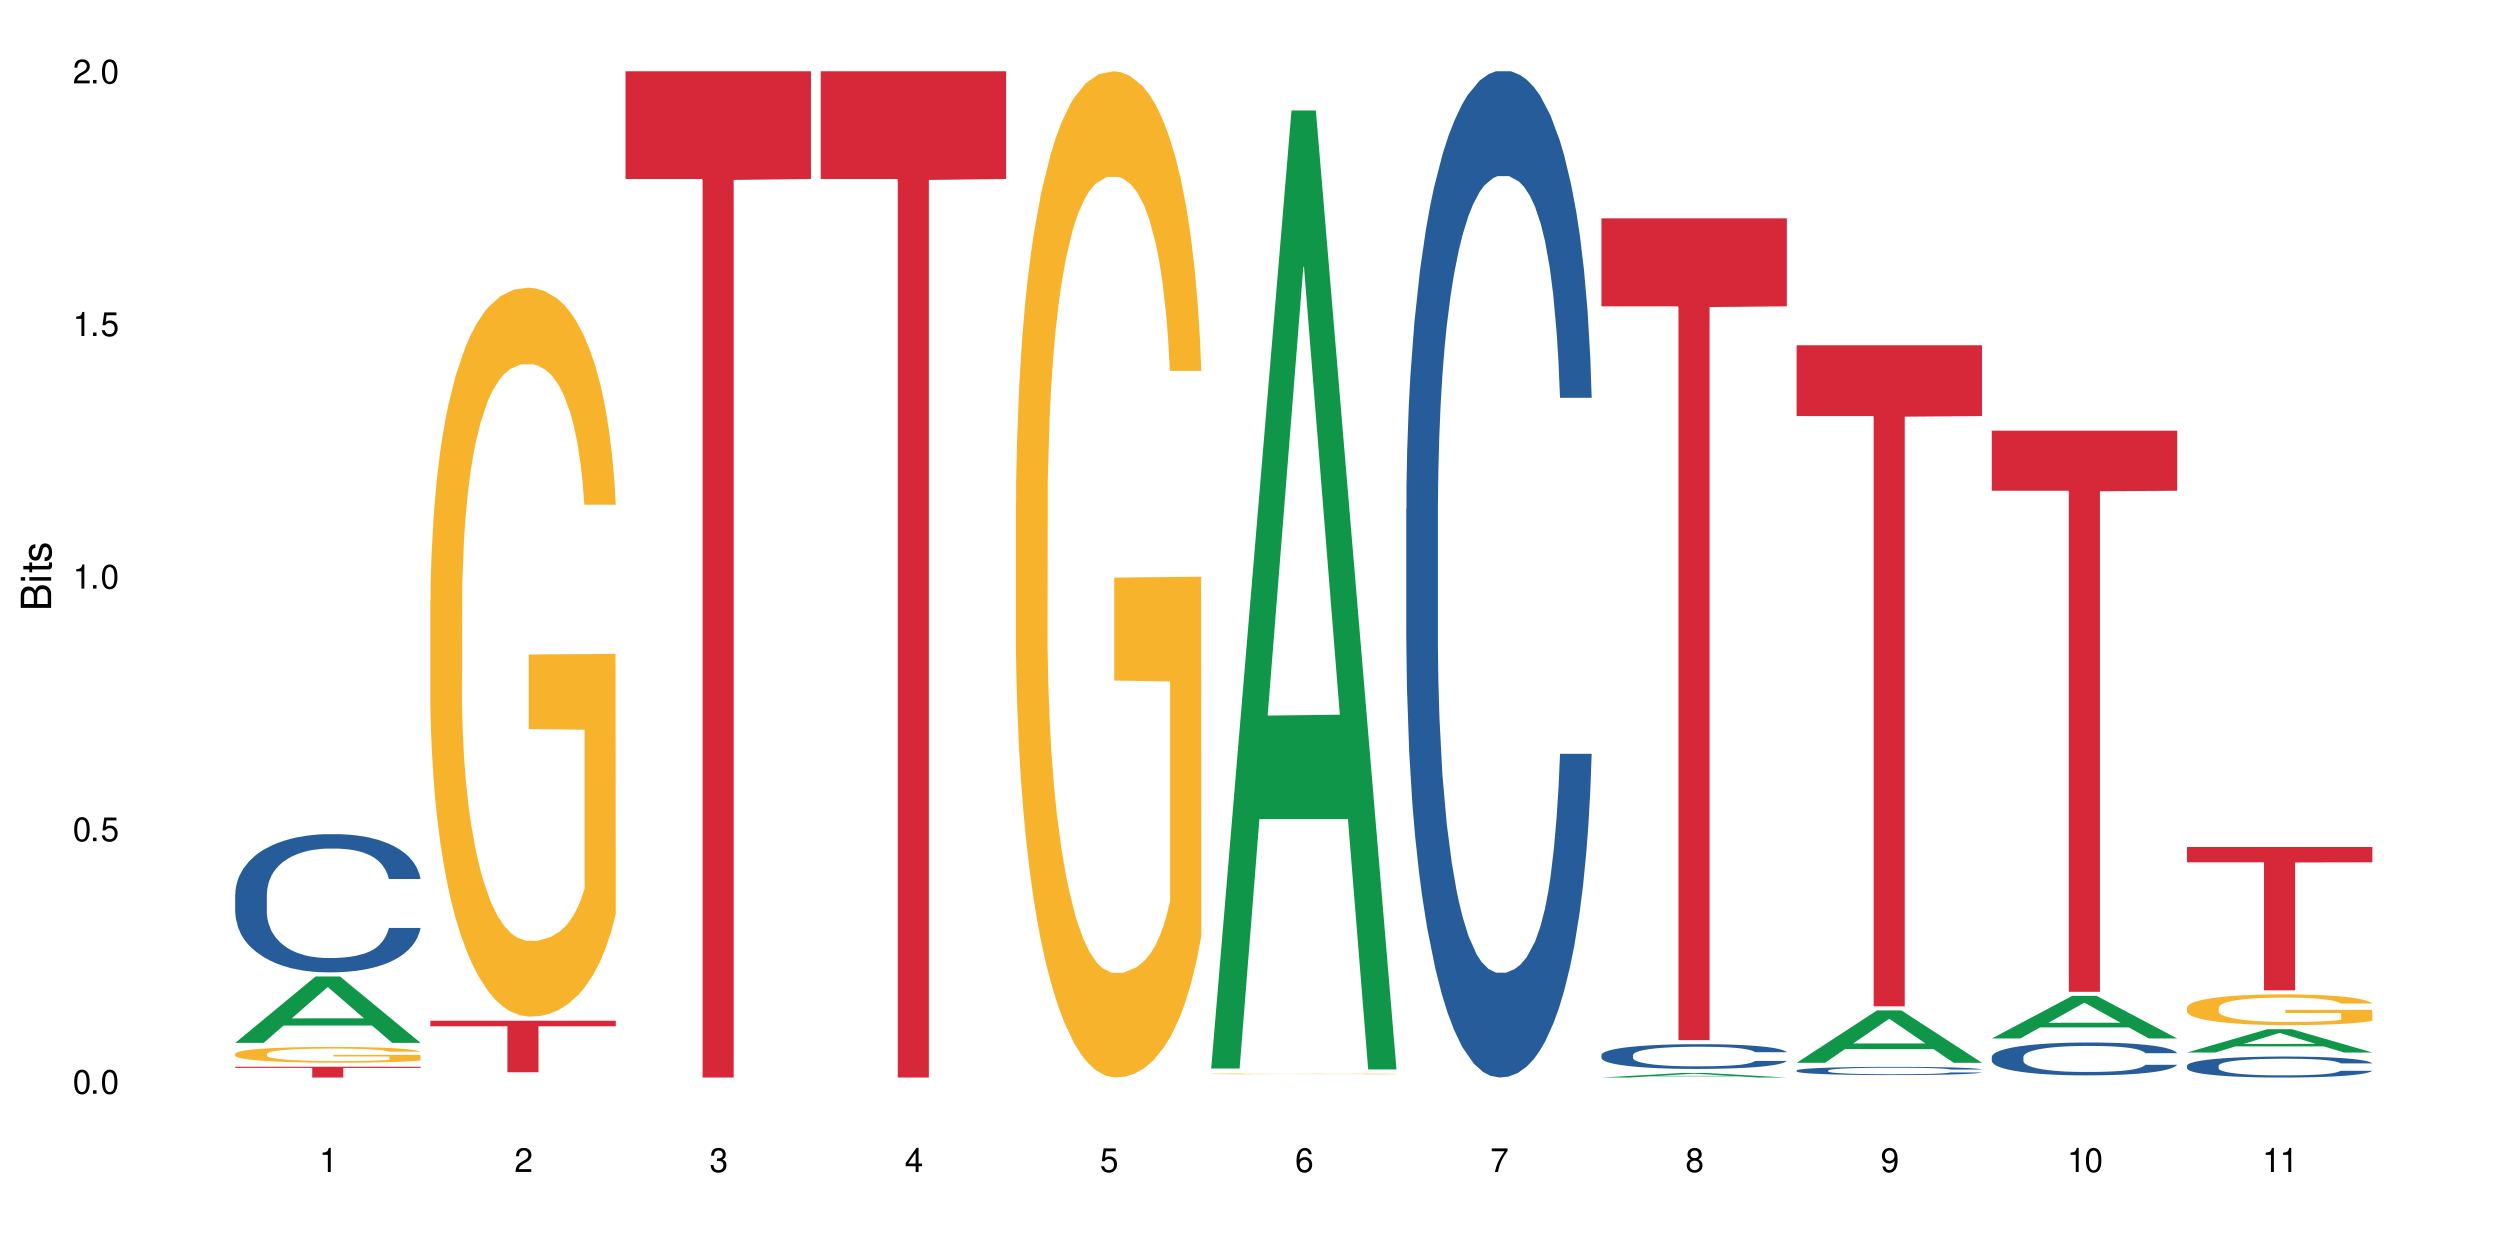
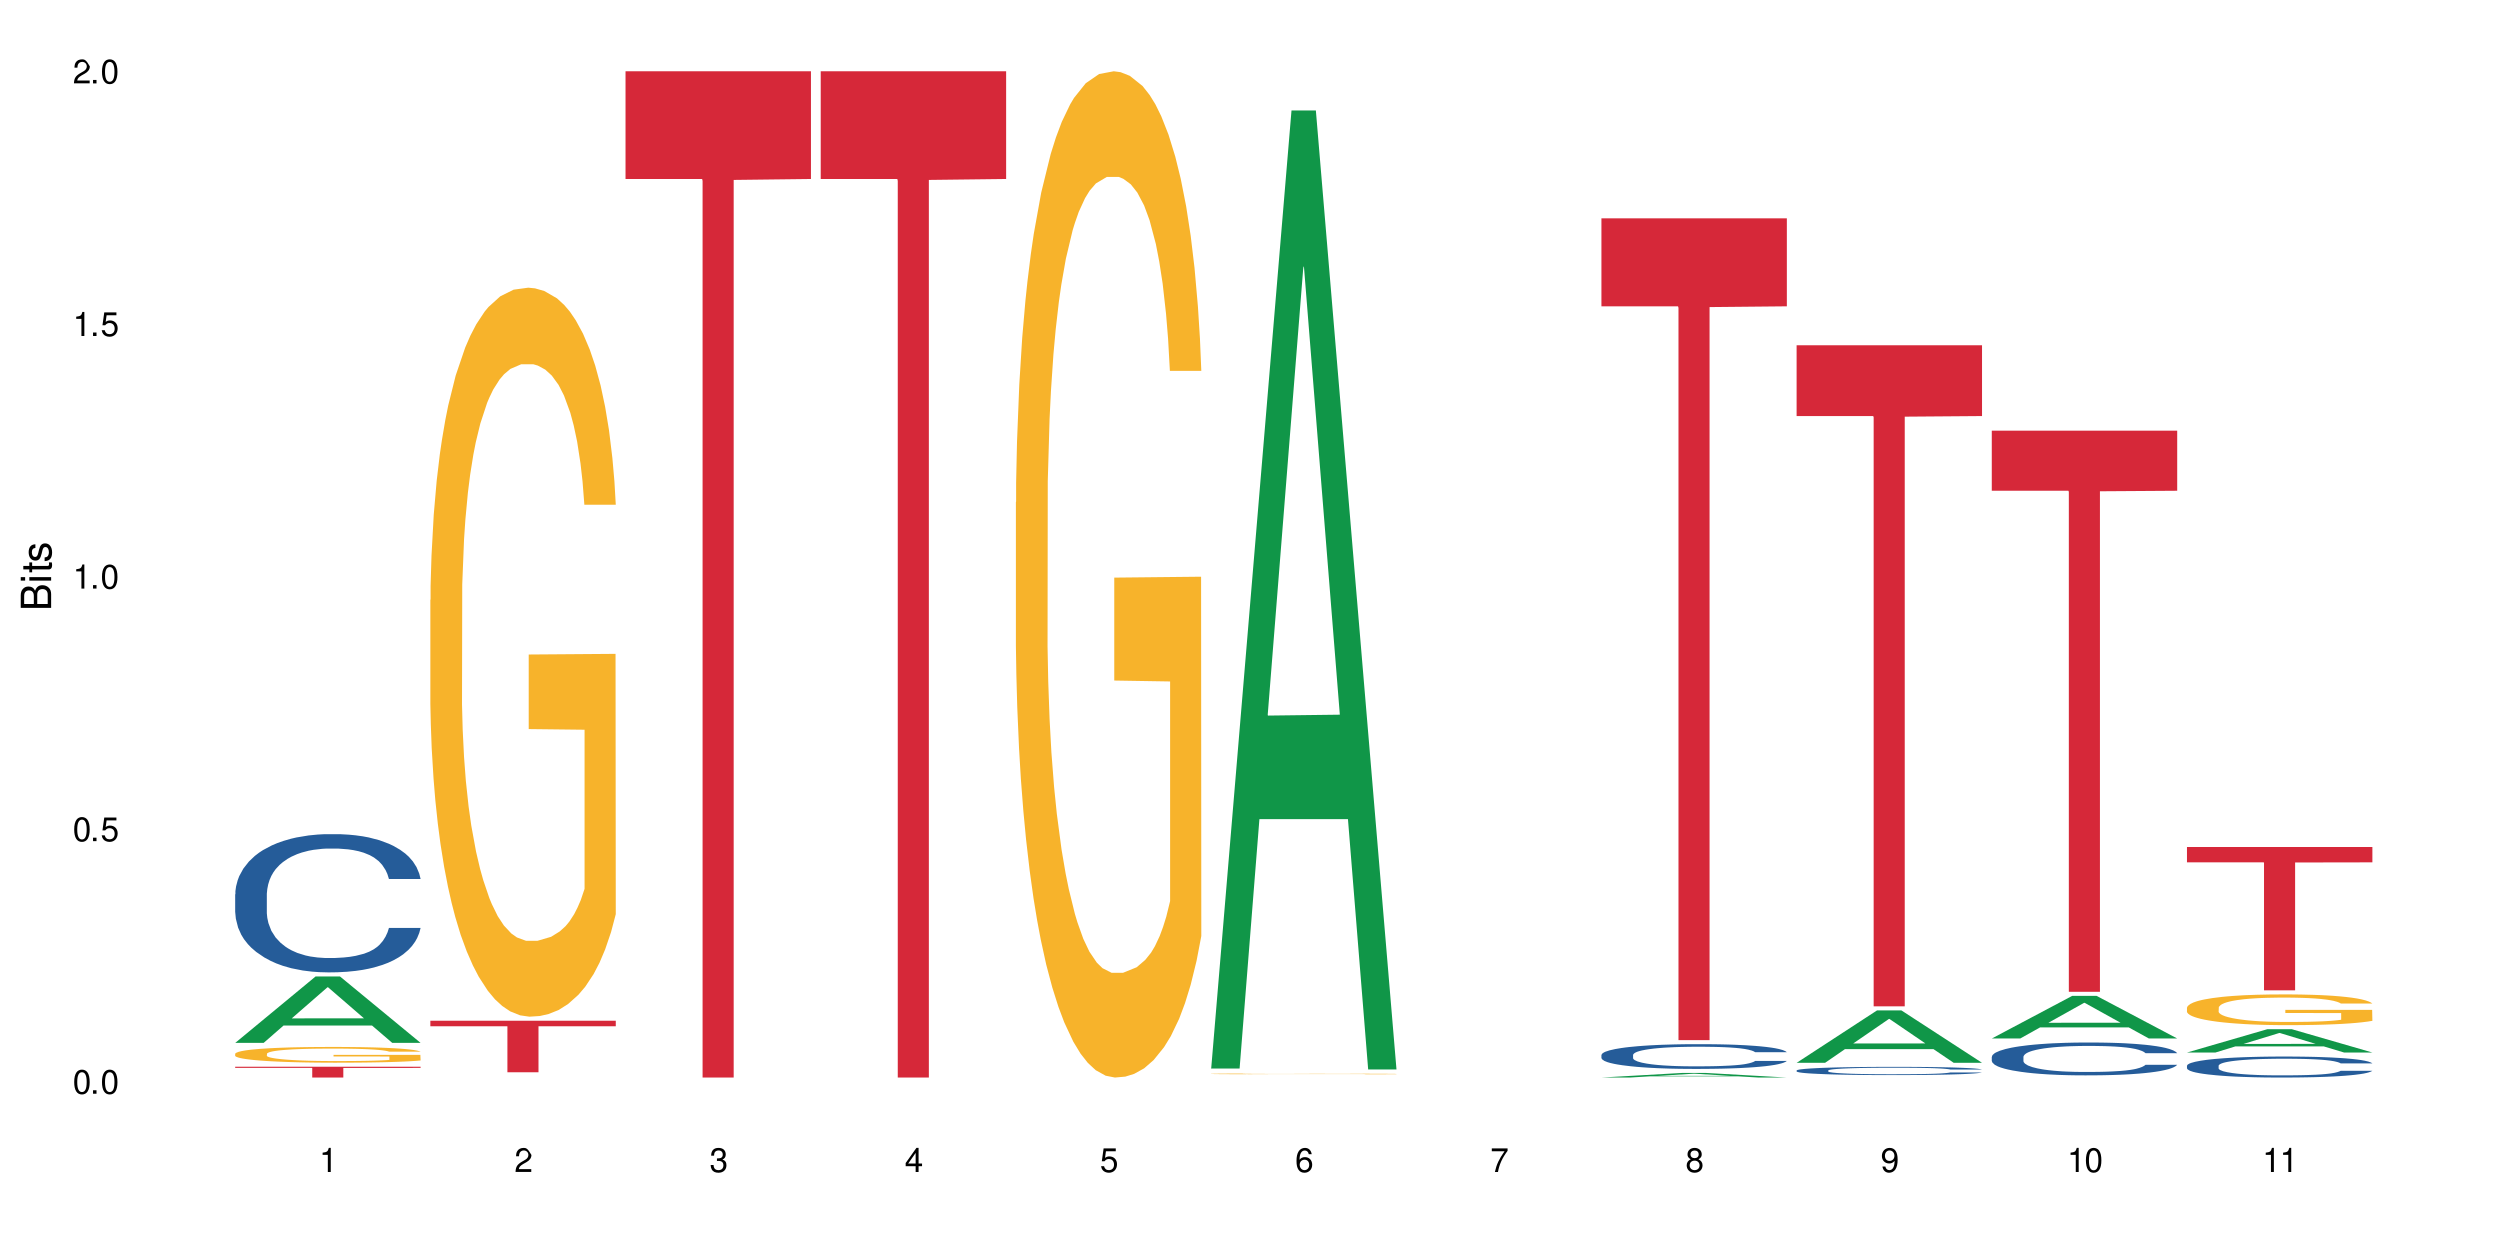
<svg xmlns="http://www.w3.org/2000/svg" xmlns:xlink="http://www.w3.org/1999/xlink" width="720" height="360" viewBox="0 0 720 360">
  <defs>
    <g>
      <g id="glyph-0-0">
</g>
      <g id="glyph-0-1">
        <path d="M 2.641 -6.938 C 2 -6.938 1.422 -6.656 1.078 -6.172 C 0.641 -5.562 0.406 -4.641 0.406 -3.359 C 0.406 -1.016 1.188 0.219 2.641 0.219 C 4.078 0.219 4.859 -1.016 4.859 -3.297 C 4.859 -4.641 4.656 -5.547 4.203 -6.172 C 3.844 -6.656 3.281 -6.938 2.641 -6.938 Z M 2.641 -6.188 C 3.547 -6.188 4 -5.25 4 -3.375 C 4 -1.406 3.562 -0.484 2.625 -0.484 C 1.734 -0.484 1.281 -1.438 1.281 -3.344 C 1.281 -5.25 1.734 -6.188 2.641 -6.188 Z M 2.641 -6.188 " />
      </g>
      <g id="glyph-0-2">
        <path d="M 1.828 -1 L 0.828 -1 L 0.828 0 L 1.828 0 Z M 1.828 -1 " />
      </g>
      <g id="glyph-0-3">
        <path d="M 4.562 -6.797 L 1.062 -6.797 L 0.547 -3.094 L 1.328 -3.094 C 1.719 -3.562 2.047 -3.734 2.578 -3.734 C 3.484 -3.734 4.062 -3.109 4.062 -2.094 C 4.062 -1.125 3.484 -0.531 2.578 -0.531 C 1.828 -0.531 1.375 -0.906 1.188 -1.672 L 0.328 -1.672 C 0.453 -1.109 0.547 -0.844 0.75 -0.594 C 1.125 -0.078 1.828 0.219 2.594 0.219 C 3.969 0.219 4.922 -0.781 4.922 -2.219 C 4.922 -3.562 4.031 -4.484 2.719 -4.484 C 2.25 -4.484 1.859 -4.359 1.469 -4.062 L 1.734 -5.969 L 4.562 -5.969 Z M 4.562 -6.797 " />
      </g>
      <g id="glyph-0-4">
        <path d="M 2.484 -4.938 L 2.484 0 L 3.328 0 L 3.328 -6.938 L 2.766 -6.938 C 2.469 -5.875 2.281 -5.734 0.984 -5.562 L 0.984 -4.938 Z M 2.484 -4.938 " />
      </g>
      <g id="glyph-0-5">
-         <path d="M 4.859 -0.828 L 1.281 -0.828 C 1.359 -1.406 1.672 -1.781 2.5 -2.281 L 3.469 -2.828 C 4.406 -3.344 4.906 -4.062 4.906 -4.906 C 4.906 -5.484 4.672 -6.031 4.266 -6.406 C 3.859 -6.766 3.375 -6.938 2.719 -6.938 C 1.859 -6.938 1.219 -6.625 0.844 -6.031 C 0.609 -5.672 0.5 -5.234 0.484 -4.531 L 1.328 -4.531 C 1.359 -5.016 1.406 -5.281 1.531 -5.516 C 1.75 -5.938 2.188 -6.203 2.703 -6.203 C 3.469 -6.203 4.031 -5.641 4.031 -4.891 C 4.031 -4.344 3.719 -3.859 3.125 -3.516 L 2.234 -3 C 0.812 -2.172 0.406 -1.531 0.328 -0.016 L 4.859 -0.016 Z M 4.859 -0.828 " />
+         <path d="M 4.859 -0.828 L 1.281 -0.828 C 1.359 -1.406 1.672 -1.781 2.5 -2.281 L 3.469 -2.828 C 4.406 -3.344 4.906 -4.062 4.906 -4.906 C 3.859 -6.766 3.375 -6.938 2.719 -6.938 C 1.859 -6.938 1.219 -6.625 0.844 -6.031 C 0.609 -5.672 0.5 -5.234 0.484 -4.531 L 1.328 -4.531 C 1.359 -5.016 1.406 -5.281 1.531 -5.516 C 1.75 -5.938 2.188 -6.203 2.703 -6.203 C 3.469 -6.203 4.031 -5.641 4.031 -4.891 C 4.031 -4.344 3.719 -3.859 3.125 -3.516 L 2.234 -3 C 0.812 -2.172 0.406 -1.531 0.328 -0.016 L 4.859 -0.016 Z M 4.859 -0.828 " />
      </g>
      <g id="glyph-0-6">
        <path d="M 2.125 -3.188 L 2.578 -3.188 C 3.5 -3.188 3.984 -2.766 3.984 -1.922 C 3.984 -1.062 3.469 -0.531 2.594 -0.531 C 1.656 -0.531 1.203 -1 1.156 -2.016 L 0.312 -2.016 C 0.344 -1.453 0.438 -1.094 0.609 -0.781 C 0.953 -0.109 1.625 0.219 2.547 0.219 C 3.953 0.219 4.859 -0.625 4.859 -1.938 C 4.859 -2.828 4.516 -3.297 3.703 -3.594 C 4.344 -3.844 4.656 -4.328 4.656 -5.031 C 4.656 -6.219 3.875 -6.938 2.578 -6.938 C 1.203 -6.938 0.484 -6.172 0.453 -4.703 L 1.297 -4.703 C 1.312 -5.125 1.344 -5.359 1.453 -5.578 C 1.641 -5.969 2.062 -6.203 2.594 -6.203 C 3.344 -6.203 3.797 -5.75 3.797 -5 C 3.797 -4.516 3.609 -4.219 3.25 -4.047 C 3.016 -3.953 2.703 -3.922 2.125 -3.906 Z M 2.125 -3.188 " />
      </g>
      <g id="glyph-0-7">
        <path d="M 3.141 -1.672 L 3.141 0 L 3.984 0 L 3.984 -1.672 L 4.984 -1.672 L 4.984 -2.438 L 3.984 -2.438 L 3.984 -6.938 L 3.359 -6.938 L 0.266 -2.578 L 0.266 -1.672 Z M 3.141 -2.438 L 1 -2.438 L 3.141 -5.5 Z M 3.141 -2.438 " />
      </g>
      <g id="glyph-0-8">
        <path d="M 4.781 -5.125 C 4.609 -6.266 3.891 -6.938 2.844 -6.938 C 2.094 -6.938 1.422 -6.578 1.031 -5.953 C 0.594 -5.266 0.406 -4.422 0.406 -3.172 C 0.406 -2 0.578 -1.25 0.984 -0.641 C 1.359 -0.078 1.953 0.219 2.703 0.219 C 3.984 0.219 4.922 -0.75 4.922 -2.094 C 4.922 -3.375 4.062 -4.281 2.844 -4.281 C 2.172 -4.281 1.641 -4.031 1.281 -3.516 C 1.281 -5.234 1.828 -6.188 2.797 -6.188 C 3.391 -6.188 3.797 -5.797 3.938 -5.125 Z M 2.734 -3.531 C 3.547 -3.531 4.062 -2.953 4.062 -2.031 C 4.062 -1.156 3.484 -0.531 2.703 -0.531 C 1.922 -0.531 1.328 -1.188 1.328 -2.078 C 1.328 -2.938 1.906 -3.531 2.734 -3.531 Z M 2.734 -3.531 " />
      </g>
      <g id="glyph-0-9">
        <path d="M 4.984 -6.797 L 0.438 -6.797 L 0.438 -5.969 L 4.109 -5.969 C 2.5 -3.656 1.828 -2.234 1.328 0 L 2.219 0 C 2.594 -2.172 3.453 -4.047 4.984 -6.094 Z M 4.984 -6.797 " />
      </g>
      <g id="glyph-0-10">
        <path d="M 3.75 -3.656 C 4.469 -4.094 4.688 -4.438 4.688 -5.078 C 4.688 -6.172 3.844 -6.938 2.641 -6.938 C 1.438 -6.938 0.594 -6.172 0.594 -5.094 C 0.594 -4.438 0.812 -4.094 1.516 -3.656 C 0.734 -3.266 0.359 -2.703 0.359 -1.922 C 0.359 -0.656 1.281 0.219 2.641 0.219 C 3.984 0.219 4.922 -0.656 4.922 -1.922 C 4.922 -2.703 4.531 -3.266 3.75 -3.656 Z M 2.641 -6.188 C 3.359 -6.188 3.812 -5.75 3.812 -5.062 C 3.812 -4.406 3.344 -3.984 2.641 -3.984 C 1.922 -3.984 1.453 -4.406 1.453 -5.078 C 1.453 -5.75 1.922 -6.188 2.641 -6.188 Z M 2.641 -3.266 C 3.484 -3.266 4.062 -2.719 4.062 -1.906 C 4.062 -1.078 3.484 -0.531 2.625 -0.531 C 1.797 -0.531 1.219 -1.094 1.219 -1.906 C 1.219 -2.719 1.781 -3.266 2.641 -3.266 Z M 2.641 -3.266 " />
      </g>
      <g id="glyph-0-11">
        <path d="M 0.516 -1.578 C 0.672 -0.453 1.406 0.219 2.438 0.219 C 3.188 0.219 3.859 -0.141 4.266 -0.766 C 4.688 -1.453 4.891 -2.297 4.891 -3.547 C 4.891 -4.719 4.703 -5.453 4.312 -6.078 C 3.938 -6.641 3.344 -6.938 2.594 -6.938 C 1.297 -6.938 0.359 -5.969 0.359 -4.625 C 0.359 -3.344 1.234 -2.453 2.453 -2.453 C 3.094 -2.453 3.578 -2.672 4.016 -3.203 C 4 -1.484 3.469 -0.531 2.5 -0.531 C 1.906 -0.531 1.484 -0.906 1.359 -1.578 Z M 2.578 -6.203 C 3.375 -6.203 3.969 -5.531 3.969 -4.641 C 3.969 -3.797 3.391 -3.188 2.547 -3.188 C 1.734 -3.188 1.234 -3.766 1.234 -4.688 C 1.234 -5.562 1.797 -6.203 2.578 -6.203 Z M 2.578 -6.203 " />
      </g>
      <g id="glyph-1-0">
</g>
      <g id="glyph-1-1">
        <path d="M 0 -0.953 L 0 -4.891 C 0 -5.719 -0.234 -6.344 -0.734 -6.797 C -1.188 -7.234 -1.812 -7.469 -2.5 -7.469 C -3.547 -7.469 -4.188 -7 -4.625 -5.875 C -4.984 -6.688 -5.625 -7.094 -6.531 -7.094 C -7.172 -7.094 -7.734 -6.859 -8.141 -6.391 C -8.562 -5.922 -8.75 -5.344 -8.75 -4.5 L -8.75 -0.953 Z M -4.984 -2.062 L -7.766 -2.062 L -7.766 -4.219 C -7.766 -4.844 -7.688 -5.203 -7.453 -5.5 C -7.219 -5.812 -6.859 -5.969 -6.375 -5.969 C -5.891 -5.969 -5.531 -5.812 -5.297 -5.5 C -5.062 -5.203 -4.984 -4.844 -4.984 -4.219 Z M -0.984 -2.062 L -4 -2.062 L -4 -4.781 C -4 -5.766 -3.438 -6.359 -2.484 -6.359 C -1.547 -6.359 -0.984 -5.766 -0.984 -4.781 Z M -0.984 -2.062 " />
      </g>
      <g id="glyph-1-2">
        <path d="M -6.281 -1.797 L -6.281 -0.797 L 0 -0.797 L 0 -1.797 Z M -8.75 -1.797 L -8.75 -0.797 L -7.484 -0.797 L -7.484 -1.797 Z M -8.75 -1.797 " />
      </g>
      <g id="glyph-1-3">
        <path d="M -6.281 -3.047 L -6.281 -2.016 L -8.016 -2.016 L -8.016 -1.016 L -6.281 -1.016 L -6.281 -0.172 L -5.469 -0.172 L -5.469 -1.016 L -0.719 -1.016 C -0.078 -1.016 0.281 -1.453 0.281 -2.234 C 0.281 -2.5 0.25 -2.719 0.188 -3.047 L -0.641 -3.047 C -0.609 -2.906 -0.594 -2.766 -0.594 -2.562 C -0.594 -2.141 -0.719 -2.016 -1.156 -2.016 L -5.469 -2.016 L -5.469 -3.047 Z M -6.281 -3.047 " />
      </g>
      <g id="glyph-1-4">
        <path d="M -4.531 -5.25 C -5.766 -5.25 -6.469 -4.422 -6.469 -2.969 C -6.469 -1.516 -5.719 -0.562 -4.547 -0.562 C -3.562 -0.562 -3.094 -1.062 -2.734 -2.562 L -2.516 -3.484 C -2.344 -4.188 -2.094 -4.469 -1.641 -4.469 C -1.047 -4.469 -0.641 -3.875 -0.641 -3 C -0.641 -2.453 -0.797 -2 -1.062 -1.75 C -1.25 -1.594 -1.422 -1.531 -1.875 -1.469 L -1.875 -0.406 C -0.422 -0.453 0.281 -1.266 0.281 -2.922 C 0.281 -4.5 -0.5 -5.516 -1.719 -5.516 C -2.656 -5.516 -3.172 -4.984 -3.469 -3.734 L -3.703 -2.766 C -3.891 -1.953 -4.156 -1.609 -4.594 -1.609 C -5.188 -1.609 -5.547 -2.125 -5.547 -2.938 C -5.547 -3.75 -5.203 -4.172 -4.531 -4.203 Z M -4.531 -5.25 " />
      </g>
    </g>
  </defs>
  <rect x="-72" y="-36" width="864" height="432" fill="rgb(100%, 100%, 100%)" fill-opacity="1" />
  <path fill-rule="nonzero" fill="rgb(6.275%, 58.824%, 28.235%)" fill-opacity="1" d="M 67.73 300.34 L 67.789 300.32 L 90.895 281.215 L 97.91 281.215 L 121.133 300.355 L 112.973 300.355 L 107.152 295.359 L 81.652 295.359 L 75.945 300.34 L 67.73 300.34 L 84.105 293.293 L 104.816 293.273 L 94.488 284.34 L 94.375 284.324 L 94.262 284.375 L 84.047 293.273 L 84.105 293.293 Z M 67.73 300.34 " />
  <path fill-rule="nonzero" fill="rgb(14.51%, 36.078%, 60%)" fill-opacity="1" d="M 67.73 257.562 L 67.797 257.527 L 67.797 256.652 L 67.992 255.27 L 68.449 253.523 L 68.902 252.324 L 70.074 250.176 L 71.703 248.102 L 73.398 246.5 L 74.633 245.555 L 75.742 244.828 L 78.281 243.48 L 79.91 242.789 L 81.668 242.172 L 83.816 241.551 L 85.379 241.188 L 88.895 240.605 L 91.5 240.352 L 93.52 240.242 L 97.883 240.242 L 100.488 240.387 L 102.375 240.57 L 104.461 240.859 L 106.219 241.188 L 109.281 241.988 L 112.016 243.008 L 113.254 243.59 L 115.207 244.719 L 116.703 245.809 L 117.746 246.754 L 118.918 248.102 L 119.961 249.738 L 120.742 251.594 L 121.133 253.16 L 112.016 253.16 L 111.559 251.703 L 111.039 250.574 L 110.062 249.082 L 109.086 248.027 L 107.715 246.973 L 106.48 246.281 L 104.785 245.59 L 103.289 245.152 L 101.727 244.828 L 100.227 244.609 L 97.363 244.391 L 94.039 244.391 L 92.805 244.461 L 90.262 244.754 L 88.895 245.008 L 86.941 245.52 L 85.574 245.992 L 83.945 246.719 L 82.84 247.336 L 81.473 248.285 L 80.496 249.121 L 79.387 250.32 L 78.738 251.23 L 78.152 252.25 L 77.629 253.449 L 77.238 254.723 L 76.977 256.07 L 76.848 257.379 L 76.848 263.02 L 76.977 264.328 L 77.305 265.859 L 78.152 268.078 L 79.387 270.008 L 80.82 271.535 L 82.188 272.625 L 82.969 273.137 L 84.012 273.719 L 85.641 274.445 L 87.984 275.172 L 89.352 275.465 L 91.438 275.754 L 93.586 275.902 L 96.449 275.902 L 98.988 275.754 L 100.684 275.574 L 102.441 275.281 L 104.852 274.664 L 106.348 274.082 L 107.652 273.391 L 108.629 272.699 L 109.281 272.117 L 110.258 270.988 L 111.039 269.75 L 111.625 268.477 L 112.016 267.242 L 121.133 267.242 L 120.742 268.695 L 120.156 270.117 L 119.57 271.172 L 118.656 272.445 L 117.613 273.574 L 116.117 274.848 L 114.879 275.684 L 113.254 276.594 L 111.754 277.285 L 110.125 277.902 L 107.715 278.629 L 106.152 278.992 L 104.461 279.32 L 102.441 279.613 L 99.902 279.867 L 97.168 280.012 L 94.625 280.051 L 91.891 279.977 L 89.871 279.832 L 87.203 279.504 L 83.883 278.848 L 81.473 278.156 L 79.582 277.465 L 77.957 276.738 L 76.133 275.754 L 73.789 274.156 L 72.355 272.918 L 71.379 271.898 L 70.27 270.48 L 69.488 269.207 L 68.578 267.168 L 67.926 264.586 L 67.73 262.582 Z M 67.73 257.562 " />
  <path fill-rule="nonzero" fill="rgb(96.863%, 70.196%, 16.863%)" fill-opacity="1" d="M 67.73 303.465 L 67.797 303.461 L 67.797 303.375 L 68.055 303.191 L 68.707 302.934 L 69.555 302.723 L 70.465 302.555 L 71.051 302.469 L 72.027 302.344 L 72.875 302.254 L 75.023 302.066 L 77.762 301.895 L 79.258 301.82 L 80.949 301.75 L 83.359 301.668 L 84.469 301.641 L 87.855 301.574 L 91.695 301.531 L 95.93 301.52 L 97.883 301.523 L 100.555 301.543 L 104.199 301.586 L 106.285 301.629 L 107.91 301.668 L 109.605 301.723 L 111.688 301.805 L 113.645 301.906 L 115.207 302.004 L 116.77 302.129 L 118.07 302.262 L 119.18 302.406 L 120.156 302.582 L 120.742 302.727 L 121.133 302.871 L 112.078 302.871 L 111.559 302.727 L 110.973 302.613 L 109.996 302.477 L 109.02 302.379 L 108.043 302.301 L 106.219 302.191 L 104.656 302.125 L 102.703 302.066 L 100.812 302.031 L 98.664 302.004 L 97.363 301.996 L 93.91 301.996 L 90.785 302.027 L 88.961 302.059 L 87.66 302.094 L 85.836 302.156 L 84.727 302.203 L 84.078 302.238 L 82.125 302.367 L 80.82 302.48 L 80.105 302.562 L 79.191 302.684 L 78.543 302.797 L 77.824 302.961 L 77.434 303.086 L 76.914 303.367 L 76.848 304.113 L 77.043 304.273 L 77.434 304.441 L 77.957 304.59 L 78.738 304.746 L 79.52 304.867 L 80.887 305.031 L 82.059 305.137 L 82.969 305.207 L 84.727 305.32 L 85.445 305.355 L 87.137 305.43 L 88.895 305.488 L 91.047 305.539 L 92.672 305.562 L 95.277 305.586 L 98.598 305.586 L 102.508 305.559 L 104.98 305.527 L 106.676 305.492 L 107.781 305.465 L 109.148 305.418 L 110.125 305.379 L 111.039 305.332 L 112.145 305.262 L 112.145 304.273 L 96.059 304.266 L 96.059 303.805 L 121.066 303.801 L 121.133 305.418 L 119.766 305.531 L 118.07 305.641 L 116.441 305.723 L 114.75 305.793 L 112.34 305.871 L 110.387 305.922 L 107.391 305.977 L 104.656 306.016 L 101.789 306.039 L 99.25 306.055 L 96.254 306.059 L 93.586 306.051 L 90.719 306.023 L 88.441 305.992 L 86.355 305.949 L 84.273 305.895 L 81.668 305.809 L 79.973 305.738 L 78.215 305.652 L 76.457 305.547 L 74.895 305.438 L 73.852 305.348 L 72.812 305.25 L 71.703 305.125 L 70.66 304.984 L 69.879 304.855 L 69.164 304.711 L 68.645 304.574 L 68.121 304.387 L 67.859 304.238 L 67.73 304.109 Z M 67.73 303.465 " />
  <path fill-rule="nonzero" fill="rgb(83.922%, 15.686%, 22.353%)" fill-opacity="1" d="M 67.73 307.223 L 121.133 307.223 L 121.133 307.555 L 98.875 307.559 L 98.875 310.332 L 89.922 310.332 L 89.922 307.559 L 89.793 307.555 L 67.73 307.555 Z M 67.73 307.223 " />
  <path fill-rule="nonzero" fill="rgb(96.863%, 70.196%, 16.863%)" fill-opacity="1" d="M 123.941 172.777 L 124.008 172.586 L 124.008 168.75 L 124.27 160.121 L 124.918 148.234 L 125.766 138.457 L 126.676 130.785 L 127.266 126.762 L 128.242 121.008 L 129.086 116.789 L 131.234 108.164 L 133.973 100.109 L 135.469 96.66 L 137.164 93.398 L 139.57 89.754 L 140.68 88.414 L 144.066 85.348 L 147.906 83.43 L 152.141 82.852 L 154.094 83.047 L 156.766 83.812 L 160.41 85.922 L 162.496 87.84 L 164.125 89.754 L 165.816 92.25 L 167.902 96.082 L 169.855 100.684 L 171.418 105.285 L 172.98 111.039 L 174.281 117.176 L 175.391 123.883 L 176.367 131.938 L 176.953 138.648 L 177.344 145.359 L 168.293 145.359 L 167.77 138.648 L 167.184 133.473 L 166.207 127.145 L 165.23 122.543 L 164.254 118.898 L 162.43 113.914 L 160.867 110.848 L 158.914 108.164 L 157.023 106.438 L 154.875 105.285 L 153.574 104.902 L 150.121 104.902 L 146.996 106.246 L 145.172 107.777 L 143.871 109.312 L 142.047 112.188 L 140.941 114.488 L 140.289 116.023 L 138.336 121.969 L 137.031 127.336 L 136.316 130.98 L 135.402 136.73 L 134.754 141.906 L 134.035 149.578 L 133.645 155.328 L 133.125 168.367 L 133.059 202.879 L 133.254 210.164 L 133.645 218.027 L 134.168 224.93 L 134.949 232.215 L 135.73 237.773 L 137.098 245.254 L 138.27 250.238 L 139.18 253.496 L 140.941 258.676 L 141.656 260.398 L 143.348 263.852 L 145.109 266.535 L 147.258 268.836 L 148.883 269.988 L 151.488 270.945 L 154.812 270.945 L 158.719 269.797 L 161.191 268.262 L 162.887 266.727 L 163.992 265.387 L 165.359 263.277 L 166.336 261.359 L 167.25 259.25 L 168.355 255.988 L 168.355 210.164 L 152.27 209.973 L 152.27 188.5 L 177.277 188.309 L 177.344 263.277 L 175.977 268.453 L 174.281 273.438 L 172.656 277.273 L 170.961 280.531 L 168.551 284.176 L 166.598 286.477 L 163.602 289.16 L 160.867 290.887 L 158 292.035 L 155.461 292.613 L 152.465 292.805 L 149.797 292.418 L 146.93 291.27 L 144.652 289.734 L 142.566 287.816 L 140.484 285.324 L 137.879 281.301 L 136.188 278.039 L 134.426 274.012 L 132.668 269.219 L 131.105 264.043 L 130.062 260.016 L 129.023 255.414 L 127.914 249.664 L 126.871 243.145 L 126.09 237.199 L 125.375 230.488 L 124.855 224.16 L 124.332 215.535 L 124.074 208.633 L 123.941 202.688 Z M 123.941 172.777 " />
  <path fill-rule="nonzero" fill="rgb(83.922%, 15.686%, 22.353%)" fill-opacity="1" d="M 123.941 293.969 L 177.344 293.969 L 177.344 295.555 L 155.086 295.57 L 155.086 308.809 L 146.133 308.809 L 146.133 295.582 L 146.004 295.555 L 123.941 295.555 Z M 123.941 293.969 " />
  <path fill-rule="nonzero" fill="rgb(83.922%, 15.686%, 22.353%)" fill-opacity="1" d="M 180.152 20.527 L 233.555 20.527 L 233.555 51.547 L 211.301 51.82 L 211.301 310.332 L 202.344 310.332 L 202.344 52.094 L 202.215 51.547 L 180.152 51.547 Z M 180.152 20.527 " />
  <path fill-rule="nonzero" fill="rgb(83.922%, 15.686%, 22.353%)" fill-opacity="1" d="M 236.367 20.527 L 289.766 20.527 L 289.766 51.547 L 267.512 51.82 L 267.512 310.332 L 258.555 310.332 L 258.555 52.094 L 258.426 51.547 L 236.367 51.547 Z M 236.367 20.527 " />
  <path fill-rule="nonzero" fill="rgb(96.863%, 70.196%, 16.863%)" fill-opacity="1" d="M 292.578 144.652 L 292.641 144.387 L 292.641 139.094 L 292.902 127.184 L 293.555 110.777 L 294.398 97.277 L 295.312 86.691 L 295.898 81.133 L 296.875 73.195 L 297.723 67.371 L 299.871 55.461 L 302.605 44.348 L 304.105 39.582 L 305.797 35.082 L 308.207 30.055 L 309.312 28.203 L 312.699 23.965 L 316.543 21.32 L 320.773 20.527 L 322.73 20.789 L 325.398 21.848 L 329.047 24.762 L 331.129 27.406 L 332.758 30.055 L 334.449 33.496 L 336.535 38.789 L 338.488 45.141 L 340.051 51.492 L 341.613 59.43 L 342.918 67.902 L 344.023 77.164 L 345 88.281 L 345.586 97.543 L 345.977 106.805 L 336.926 106.805 L 336.406 97.543 L 335.82 90.398 L 334.84 81.664 L 333.863 75.312 L 332.887 70.281 L 331.066 63.402 L 329.5 59.168 L 327.547 55.461 L 325.66 53.078 L 323.512 51.492 L 322.207 50.961 L 318.758 50.961 L 315.629 52.816 L 313.809 54.934 L 312.504 57.051 L 310.68 61.02 L 309.574 64.195 L 308.922 66.312 L 306.969 74.516 L 305.668 81.93 L 304.949 86.957 L 304.039 94.898 L 303.387 102.043 L 302.672 112.629 L 302.281 120.57 L 301.758 138.566 L 301.695 186.207 L 301.891 196.262 L 302.281 207.113 L 302.801 216.641 L 303.582 226.699 L 304.363 234.375 L 305.73 244.695 L 306.902 251.578 L 307.816 256.078 L 309.574 263.223 L 310.289 265.605 L 311.984 270.367 L 313.742 274.074 L 315.891 277.25 L 317.52 278.836 L 320.125 280.16 L 323.445 280.16 L 327.352 278.574 L 329.828 276.457 L 331.52 274.34 L 332.629 272.484 L 333.996 269.574 L 334.973 266.926 L 335.883 264.016 L 336.992 259.516 L 336.992 196.262 L 320.906 195.996 L 320.906 166.355 L 345.914 166.09 L 345.977 269.574 L 344.609 276.719 L 342.918 283.602 L 341.289 288.895 L 339.598 293.395 L 337.188 298.422 L 335.234 301.598 L 332.238 305.305 L 329.5 307.688 L 326.637 309.273 L 324.098 310.066 L 321.102 310.332 L 318.43 309.805 L 315.566 308.215 L 313.285 306.098 L 311.203 303.453 L 309.117 300.012 L 306.512 294.453 L 304.82 289.953 L 303.062 284.395 L 301.305 277.777 L 299.742 270.633 L 298.699 265.074 L 297.656 258.723 L 296.551 250.781 L 295.508 241.785 L 294.727 233.578 L 294.008 224.316 L 293.488 215.582 L 292.969 203.672 L 292.707 194.145 L 292.578 185.941 Z M 292.578 144.652 " />
  <path fill-rule="nonzero" fill="rgb(6.275%, 58.824%, 28.235%)" fill-opacity="1" d="M 348.789 307.742 L 348.844 307.484 L 371.953 31.82 L 378.969 31.82 L 402.188 308 L 394.031 308 L 388.211 235.91 L 362.711 235.91 L 357.004 307.742 L 348.789 307.742 L 365.164 206.086 L 385.871 205.828 L 375.547 76.941 L 375.434 76.684 L 375.316 77.461 L 365.105 205.828 L 365.164 206.086 Z M 348.789 307.742 " />
  <path fill-rule="nonzero" fill="rgb(96.863%, 70.196%, 16.863%)" fill-opacity="1" d="M 348.789 309.266 L 348.852 309.266 L 348.852 309.262 L 349.113 309.254 L 349.766 309.238 L 350.613 309.227 L 351.523 309.219 L 352.109 309.215 L 353.086 309.207 L 353.934 309.203 L 356.082 309.195 L 358.816 309.184 L 360.316 309.18 L 362.008 309.176 L 364.418 309.172 L 365.523 309.172 L 368.91 309.168 L 372.754 309.168 L 376.988 309.164 L 378.941 309.164 L 381.609 309.168 L 385.258 309.168 L 387.34 309.172 L 388.969 309.172 L 390.664 309.176 L 392.746 309.18 L 394.699 309.188 L 397.824 309.195 L 399.129 309.203 L 400.234 309.211 L 401.211 309.219 L 401.797 309.227 L 402.188 309.234 L 393.137 309.234 L 392.617 309.227 L 392.031 309.223 L 391.055 309.215 L 390.078 309.211 L 389.098 309.207 L 387.277 309.199 L 385.715 309.195 L 383.758 309.195 L 381.871 309.191 L 371.844 309.191 L 370.02 309.195 L 368.715 309.195 L 366.891 309.199 L 365.785 309.199 L 365.133 309.203 L 363.18 309.211 L 361.879 309.215 L 361.16 309.219 L 360.25 309.227 L 359.598 309.23 L 358.883 309.238 L 358.492 309.246 L 357.969 309.262 L 357.906 309.301 L 358.102 309.309 L 358.492 309.316 L 359.012 309.324 L 360.574 309.34 L 361.941 309.348 L 363.117 309.352 L 364.027 309.355 L 365.785 309.363 L 366.5 309.363 L 368.195 309.367 L 369.953 309.371 L 372.102 309.375 L 383.562 309.375 L 386.039 309.371 L 388.84 309.371 L 390.207 309.367 L 391.184 309.363 L 392.094 309.363 L 393.203 309.359 L 393.203 309.309 L 377.117 309.309 L 377.117 309.285 L 402.125 309.285 L 402.188 309.367 L 400.82 309.371 L 399.129 309.379 L 397.5 309.383 L 395.809 309.387 L 393.398 309.391 L 391.445 309.395 L 388.449 309.395 L 385.715 309.398 L 369.496 309.398 L 367.414 309.395 L 365.328 309.391 L 362.727 309.387 L 361.031 309.383 L 357.516 309.375 L 355.953 309.367 L 353.867 309.359 L 352.762 309.352 L 351.719 309.344 L 350.938 309.34 L 350.223 309.332 L 349.699 309.324 L 349.18 309.312 L 348.918 309.305 L 348.789 309.301 Z M 348.789 309.266 " />
-   <path fill-rule="nonzero" fill="rgb(14.51%, 36.078%, 60%)" fill-opacity="1" d="M 405 146.621 L 405.066 146.355 L 405.066 140 L 405.262 129.934 L 405.715 117.215 L 406.172 108.477 L 407.344 92.844 L 408.973 77.746 L 410.664 66.09 L 411.902 59.203 L 413.012 53.902 L 415.551 44.102 L 417.18 39.07 L 418.938 34.566 L 421.086 30.062 L 422.648 27.414 L 426.164 23.176 L 428.77 21.32 L 430.789 20.527 L 435.152 20.527 L 437.758 21.586 L 439.645 22.91 L 441.73 25.031 L 443.488 27.414 L 446.547 33.242 L 449.285 40.66 L 450.52 44.898 L 452.473 53.109 L 453.973 61.055 L 455.016 67.945 L 456.188 77.746 L 457.227 89.668 L 458.012 103.176 L 458.402 114.566 L 449.285 114.566 L 448.828 103.973 L 448.309 95.758 L 447.328 84.898 L 446.352 77.215 L 444.984 69.535 L 443.746 64.5 L 442.055 59.469 L 440.559 56.289 L 438.992 53.902 L 437.496 52.316 L 434.629 50.727 L 431.309 50.727 L 430.07 51.254 L 427.531 53.375 L 426.164 55.23 L 424.211 58.938 L 422.844 62.383 L 421.215 67.68 L 420.109 72.184 L 418.742 79.07 L 417.766 85.164 L 416.656 93.906 L 416.004 100.527 L 415.418 107.945 L 414.898 116.688 L 414.508 125.957 L 414.246 135.762 L 414.117 145.297 L 414.117 186.355 L 414.246 195.895 L 414.574 207.02 L 415.418 223.18 L 416.656 237.219 L 418.09 248.344 L 419.457 256.293 L 420.238 260 L 421.281 264.238 L 422.91 269.535 L 425.254 274.836 L 426.621 276.953 L 428.703 279.074 L 430.855 280.133 L 433.719 280.133 L 436.258 279.074 L 437.953 277.75 L 439.711 275.629 L 442.121 271.125 L 443.617 266.887 L 444.922 261.855 L 445.898 256.82 L 446.547 252.582 L 447.523 244.371 L 448.309 235.363 L 448.895 226.094 L 449.285 217.086 L 458.402 217.086 L 458.012 227.684 L 457.426 238.012 L 456.836 245.695 L 455.926 254.969 L 454.883 263.18 L 453.387 272.449 L 452.148 278.543 L 450.52 285.168 L 449.023 290.199 L 447.395 294.703 L 444.984 300 L 443.422 302.648 L 441.73 305.035 L 439.711 307.152 L 437.172 309.008 L 434.434 310.066 L 431.895 310.332 L 429.16 309.801 L 427.141 308.742 L 424.473 306.359 L 421.148 301.59 L 418.742 296.559 L 416.852 291.523 L 415.223 286.227 L 413.402 279.074 L 411.055 267.418 L 409.625 258.41 L 408.648 250.992 L 407.539 240.664 L 406.758 231.391 L 405.848 216.555 L 405.195 197.746 L 405 183.18 Z M 405 146.621 " />
  <path fill-rule="nonzero" fill="rgb(6.275%, 58.824%, 28.235%)" fill-opacity="1" d="M 461.211 310.332 L 461.27 310.328 L 484.375 309.012 L 491.391 309.012 L 514.613 310.332 L 506.453 310.332 L 500.633 309.988 L 475.133 309.988 L 469.426 310.332 L 461.211 310.332 L 477.586 309.844 L 498.297 309.844 L 487.969 309.227 L 487.855 309.227 L 487.742 309.23 L 477.527 309.844 L 477.586 309.844 Z M 461.211 310.332 " />
  <path fill-rule="nonzero" fill="rgb(14.51%, 36.078%, 60%)" fill-opacity="1" d="M 461.211 303.824 L 461.277 303.816 L 461.277 303.66 L 461.473 303.414 L 461.926 303.102 L 462.383 302.887 L 463.555 302.5 L 465.184 302.129 L 466.879 301.844 L 468.113 301.672 L 469.223 301.543 L 471.762 301.301 L 473.391 301.18 L 475.148 301.066 L 477.297 300.957 L 478.859 300.891 L 482.375 300.789 L 484.98 300.742 L 487 300.723 L 491.363 300.723 L 493.969 300.75 L 495.855 300.781 L 497.941 300.832 L 499.699 300.891 L 502.762 301.035 L 505.496 301.219 L 506.73 301.32 L 508.688 301.523 L 510.184 301.719 L 511.227 301.887 L 512.398 302.129 L 513.441 302.422 L 514.223 302.754 L 514.613 303.035 L 505.496 303.035 L 505.039 302.773 L 504.52 302.57 L 503.543 302.305 L 502.562 302.117 L 501.195 301.926 L 499.961 301.805 L 498.266 301.68 L 496.77 301.602 L 495.207 301.543 L 493.707 301.504 L 490.844 301.465 L 487.52 301.465 L 486.285 301.477 L 483.742 301.531 L 482.375 301.574 L 480.422 301.668 L 479.055 301.75 L 477.426 301.883 L 476.32 301.992 L 474.953 302.16 L 473.977 302.312 L 472.867 302.527 L 472.219 302.691 L 471.633 302.871 L 471.109 303.086 L 470.719 303.316 L 470.457 303.555 L 470.328 303.789 L 470.328 304.801 L 470.457 305.035 L 470.785 305.309 L 471.633 305.703 L 472.867 306.051 L 474.301 306.324 L 475.668 306.52 L 476.449 306.609 L 477.492 306.715 L 479.121 306.844 L 481.465 306.973 L 482.832 307.027 L 484.918 307.078 L 487.066 307.105 L 489.93 307.105 L 492.469 307.078 L 494.164 307.047 L 495.922 306.992 L 498.332 306.883 L 499.828 306.777 L 501.133 306.656 L 502.109 306.531 L 502.762 306.426 L 503.738 306.227 L 504.52 306.004 L 505.105 305.777 L 505.496 305.555 L 514.613 305.555 L 514.223 305.816 L 513.637 306.07 L 513.051 306.258 L 512.137 306.484 L 511.094 306.688 L 509.598 306.914 L 508.359 307.066 L 506.73 307.227 L 505.234 307.352 L 503.605 307.461 L 501.195 307.594 L 499.633 307.656 L 497.941 307.715 L 495.922 307.77 L 493.383 307.812 L 490.648 307.84 L 488.105 307.848 L 485.371 307.832 L 483.352 307.809 L 480.684 307.75 L 477.363 307.633 L 474.953 307.508 L 473.062 307.383 L 471.438 307.254 L 469.613 307.078 L 467.27 306.793 L 465.836 306.57 L 464.859 306.387 L 463.75 306.133 L 462.969 305.906 L 462.059 305.543 L 461.406 305.078 L 461.211 304.723 Z M 461.211 303.824 " />
  <path fill-rule="nonzero" fill="rgb(83.922%, 15.686%, 22.353%)" fill-opacity="1" d="M 461.211 62.883 L 514.613 62.883 L 514.613 88.219 L 492.355 88.441 L 492.355 299.559 L 483.402 299.559 L 483.402 88.66 L 483.273 88.219 L 461.211 88.219 Z M 461.211 62.883 " />
  <path fill-rule="nonzero" fill="rgb(6.275%, 58.824%, 28.235%)" fill-opacity="1" d="M 517.422 306.078 L 517.48 306.062 L 540.586 290.996 L 547.602 290.996 L 570.824 306.09 L 562.664 306.09 L 556.848 302.152 L 531.344 302.152 L 525.637 306.078 L 517.422 306.078 L 533.797 300.523 L 554.508 300.508 L 544.18 293.465 L 544.066 293.449 L 543.953 293.492 L 533.738 300.508 L 533.797 300.523 Z M 517.422 306.078 " />
  <path fill-rule="nonzero" fill="rgb(14.51%, 36.078%, 60%)" fill-opacity="1" d="M 517.422 308.285 L 517.488 308.285 L 517.488 308.234 L 517.684 308.148 L 518.141 308.047 L 518.594 307.973 L 519.766 307.848 L 521.395 307.723 L 523.09 307.629 L 524.324 307.57 L 525.434 307.527 L 527.973 307.449 L 529.602 307.406 L 531.359 307.371 L 533.508 307.332 L 535.07 307.312 L 538.586 307.277 L 541.191 307.262 L 543.211 307.254 L 547.574 307.254 L 550.18 307.266 L 552.066 307.273 L 554.152 307.293 L 555.91 307.312 L 558.973 307.359 L 561.707 307.418 L 562.945 307.453 L 564.898 307.523 L 566.395 307.586 L 567.438 307.645 L 568.609 307.723 L 569.652 307.82 L 570.434 307.93 L 570.824 308.023 L 561.707 308.023 L 561.25 307.938 L 560.73 307.871 L 559.754 307.781 L 558.777 307.719 L 557.41 307.656 L 556.172 307.613 L 554.477 307.574 L 552.98 307.547 L 551.418 307.527 L 549.918 307.516 L 547.055 307.504 L 543.734 307.504 L 542.496 307.508 L 539.957 307.523 L 538.586 307.539 L 536.633 307.57 L 535.266 307.598 L 533.637 307.641 L 532.531 307.68 L 531.164 307.734 L 530.188 307.785 L 529.078 307.855 L 528.43 307.91 L 527.844 307.969 L 527.32 308.043 L 526.93 308.117 L 526.672 308.199 L 526.539 308.277 L 526.539 308.613 L 526.672 308.691 L 526.996 308.781 L 527.844 308.914 L 529.078 309.027 L 530.512 309.117 L 531.879 309.184 L 532.66 309.215 L 533.703 309.25 L 535.332 309.293 L 537.676 309.336 L 539.043 309.352 L 541.129 309.371 L 543.277 309.379 L 546.141 309.379 L 548.684 309.371 L 550.375 309.359 L 552.133 309.34 L 554.543 309.305 L 556.039 309.27 L 557.344 309.23 L 558.32 309.188 L 558.973 309.152 L 559.949 309.086 L 560.73 309.012 L 561.316 308.938 L 561.707 308.863 L 570.824 308.863 L 570.434 308.949 L 569.848 309.035 L 569.262 309.098 L 568.348 309.172 L 567.309 309.238 L 565.809 309.316 L 564.57 309.367 L 562.945 309.418 L 561.445 309.461 L 559.816 309.496 L 557.41 309.543 L 555.844 309.562 L 554.152 309.582 L 552.133 309.598 L 549.594 309.613 L 546.859 309.625 L 544.32 309.625 L 541.582 309.621 L 539.566 309.613 L 536.895 309.594 L 533.574 309.555 L 531.164 309.512 L 529.273 309.473 L 527.648 309.43 L 525.824 309.371 L 523.48 309.273 L 522.047 309.199 L 521.07 309.141 L 519.961 309.055 L 519.18 308.98 L 518.27 308.859 L 517.617 308.703 L 517.422 308.586 Z M 517.422 308.285 " />
  <path fill-rule="nonzero" fill="rgb(83.922%, 15.686%, 22.353%)" fill-opacity="1" d="M 517.422 99.441 L 570.824 99.441 L 570.824 119.824 L 548.566 120 L 548.566 289.832 L 539.613 289.832 L 539.613 120.18 L 539.484 119.824 L 517.422 119.824 Z M 517.422 99.441 " />
  <path fill-rule="nonzero" fill="rgb(6.275%, 58.824%, 28.235%)" fill-opacity="1" d="M 573.633 299.074 L 573.691 299.062 L 596.797 286.812 L 603.816 286.812 L 627.035 299.086 L 618.875 299.086 L 613.059 295.883 L 587.555 295.883 L 581.852 299.074 L 573.633 299.074 L 590.008 294.559 L 610.719 294.547 L 600.391 288.82 L 600.277 288.809 L 600.164 288.844 L 589.953 294.547 L 590.008 294.559 Z M 573.633 299.074 " />
  <path fill-rule="nonzero" fill="rgb(14.51%, 36.078%, 60%)" fill-opacity="1" d="M 573.633 304.363 L 573.699 304.355 L 573.699 304.148 L 573.895 303.82 L 574.352 303.406 L 574.805 303.121 L 575.98 302.609 L 577.605 302.117 L 579.301 301.734 L 580.539 301.512 L 581.645 301.34 L 584.184 301.02 L 585.812 300.855 L 587.57 300.707 L 589.719 300.559 L 591.281 300.473 L 594.801 300.336 L 597.402 300.273 L 599.422 300.25 L 603.785 300.25 L 606.391 300.285 L 608.281 300.328 L 610.363 300.395 L 612.121 300.473 L 615.184 300.664 L 617.918 300.906 L 619.156 301.043 L 621.109 301.312 L 622.605 301.57 L 623.648 301.797 L 624.82 302.117 L 625.863 302.504 L 626.645 302.945 L 627.035 303.316 L 617.918 303.316 L 617.461 302.973 L 616.941 302.703 L 615.965 302.352 L 614.988 302.098 L 613.621 301.848 L 612.383 301.684 L 610.688 301.52 L 609.191 301.414 L 607.629 301.34 L 606.129 301.285 L 603.266 301.234 L 599.945 301.234 L 598.707 301.25 L 596.168 301.32 L 594.801 301.383 L 592.844 301.504 L 591.477 301.613 L 589.852 301.789 L 588.742 301.934 L 587.375 302.16 L 586.398 302.359 L 585.293 302.645 L 584.641 302.859 L 584.055 303.102 L 583.531 303.387 L 583.141 303.691 L 582.883 304.012 L 582.75 304.32 L 582.75 305.66 L 582.883 305.973 L 583.207 306.336 L 584.055 306.863 L 585.293 307.32 L 586.723 307.684 L 588.09 307.945 L 588.871 308.066 L 589.914 308.203 L 591.543 308.375 L 593.887 308.551 L 595.254 308.617 L 597.34 308.688 L 599.488 308.723 L 602.355 308.723 L 604.895 308.688 L 606.586 308.645 L 608.344 308.574 L 610.754 308.43 L 612.254 308.289 L 613.555 308.125 L 614.531 307.961 L 615.184 307.824 L 616.16 307.555 L 616.941 307.262 L 617.527 306.957 L 617.918 306.664 L 627.035 306.664 L 626.645 307.012 L 626.059 307.348 L 625.473 307.598 L 624.559 307.902 L 623.52 308.168 L 622.02 308.473 L 620.785 308.672 L 619.156 308.887 L 617.656 309.051 L 616.031 309.199 L 613.621 309.371 L 612.059 309.457 L 610.363 309.535 L 608.344 309.605 L 605.805 309.664 L 603.07 309.699 L 600.531 309.707 L 597.793 309.691 L 595.777 309.656 L 593.105 309.578 L 589.785 309.422 L 587.375 309.258 L 585.488 309.094 L 583.859 308.922 L 582.035 308.688 L 579.691 308.309 L 578.258 308.012 L 577.281 307.77 L 576.176 307.434 L 575.391 307.133 L 574.48 306.648 L 573.828 306.031 L 573.633 305.559 Z M 573.633 304.363 " />
  <path fill-rule="nonzero" fill="rgb(83.922%, 15.686%, 22.353%)" fill-opacity="1" d="M 573.633 124.035 L 627.035 124.035 L 627.035 141.336 L 604.781 141.488 L 604.781 285.648 L 595.824 285.648 L 595.824 141.641 L 595.695 141.336 L 573.633 141.336 Z M 573.633 124.035 " />
  <path fill-rule="nonzero" fill="rgb(6.275%, 58.824%, 28.235%)" fill-opacity="1" d="M 629.848 303.121 L 629.902 303.113 L 653.008 296.406 L 660.027 296.406 L 683.246 303.125 L 675.09 303.125 L 669.27 301.371 L 643.766 301.371 L 638.062 303.121 L 629.848 303.121 L 646.219 300.648 L 666.93 300.641 L 656.602 297.504 L 656.488 297.5 L 656.375 297.52 L 646.164 300.641 L 646.219 300.648 Z M 629.848 303.121 " />
  <path fill-rule="nonzero" fill="rgb(14.51%, 36.078%, 60%)" fill-opacity="1" d="M 629.848 306.918 L 629.91 306.914 L 629.91 306.781 L 630.105 306.57 L 630.562 306.305 L 631.02 306.125 L 632.191 305.797 L 633.816 305.484 L 635.512 305.238 L 636.75 305.098 L 637.855 304.984 L 640.395 304.781 L 642.023 304.676 L 643.781 304.582 L 645.93 304.488 L 647.492 304.434 L 651.012 304.344 L 653.617 304.305 L 655.633 304.289 L 659.996 304.289 L 662.602 304.312 L 664.492 304.34 L 666.574 304.383 L 668.332 304.434 L 671.395 304.555 L 674.129 304.711 L 675.367 304.797 L 677.32 304.969 L 678.816 305.137 L 679.859 305.277 L 681.031 305.484 L 682.074 305.73 L 682.855 306.012 L 683.246 306.25 L 674.129 306.25 L 673.672 306.031 L 673.152 305.859 L 672.176 305.633 L 671.199 305.473 L 669.832 305.312 L 668.594 305.207 L 666.902 305.102 L 665.402 305.035 L 663.84 304.984 L 662.344 304.953 L 659.477 304.918 L 656.156 304.918 L 654.918 304.93 L 652.379 304.977 L 651.012 305.012 L 649.059 305.09 L 647.688 305.164 L 646.062 305.273 L 644.953 305.367 L 643.586 305.512 L 642.609 305.637 L 641.504 305.82 L 640.852 305.957 L 640.266 306.113 L 639.746 306.297 L 639.355 306.488 L 639.094 306.691 L 638.965 306.891 L 638.965 307.746 L 639.094 307.945 L 639.418 308.18 L 640.266 308.516 L 641.504 308.809 L 642.934 309.039 L 644.305 309.207 L 645.086 309.281 L 646.125 309.371 L 647.754 309.48 L 650.098 309.594 L 651.465 309.637 L 653.551 309.68 L 655.699 309.703 L 658.566 309.703 L 661.105 309.68 L 662.797 309.652 L 664.555 309.609 L 666.965 309.516 L 668.465 309.426 L 669.766 309.32 L 670.742 309.215 L 671.395 309.129 L 672.371 308.957 L 673.152 308.77 L 673.738 308.574 L 674.129 308.387 L 683.246 308.387 L 682.855 308.609 L 682.27 308.824 L 681.684 308.984 L 680.773 309.18 L 679.73 309.348 L 678.23 309.543 L 676.996 309.668 L 675.367 309.809 L 673.867 309.914 L 672.242 310.008 L 669.832 310.117 L 668.27 310.172 L 666.574 310.223 L 664.555 310.266 L 662.016 310.305 L 659.281 310.328 L 656.742 310.332 L 654.008 310.32 L 651.988 310.301 L 649.316 310.25 L 645.996 310.148 L 643.586 310.047 L 641.699 309.941 L 640.07 309.828 L 638.246 309.68 L 635.902 309.438 L 634.469 309.25 L 633.492 309.094 L 632.387 308.879 L 631.605 308.688 L 630.691 308.379 L 630.043 307.984 L 629.848 307.68 Z M 629.848 306.918 " />
  <path fill-rule="nonzero" fill="rgb(96.863%, 70.196%, 16.863%)" fill-opacity="1" d="M 629.848 290.18 L 629.91 290.172 L 629.91 290.012 L 630.172 289.648 L 630.824 289.145 L 631.668 288.734 L 632.582 288.41 L 633.168 288.238 L 634.145 287.996 L 634.992 287.82 L 637.141 287.453 L 639.875 287.113 L 641.371 286.969 L 643.066 286.832 L 645.477 286.68 L 646.582 286.621 L 649.969 286.492 L 653.812 286.41 L 658.043 286.387 L 659.996 286.395 L 662.668 286.426 L 666.316 286.516 L 668.398 286.598 L 670.027 286.68 L 671.719 286.781 L 673.805 286.945 L 675.758 287.141 L 677.32 287.332 L 678.883 287.574 L 680.188 287.836 L 681.293 288.117 L 682.27 288.457 L 682.855 288.742 L 683.246 289.023 L 674.195 289.023 L 673.672 288.742 L 673.086 288.523 L 672.109 288.254 L 671.133 288.062 L 670.156 287.906 L 668.332 287.695 L 666.77 287.566 L 664.816 287.453 L 662.93 287.383 L 660.777 287.332 L 659.477 287.316 L 656.023 287.316 L 652.898 287.375 L 651.074 287.438 L 649.773 287.504 L 647.949 287.625 L 646.844 287.723 L 646.191 287.785 L 644.238 288.035 L 642.934 288.262 L 642.219 288.418 L 641.309 288.66 L 640.656 288.879 L 639.941 289.203 L 639.551 289.445 L 639.027 289.996 L 638.965 291.449 L 639.16 291.758 L 639.551 292.09 L 640.07 292.379 L 640.852 292.688 L 641.633 292.922 L 643 293.238 L 644.172 293.449 L 645.086 293.586 L 646.844 293.805 L 647.559 293.879 L 649.254 294.023 L 651.012 294.137 L 653.16 294.234 L 654.789 294.281 L 657.395 294.32 L 660.715 294.32 L 664.621 294.273 L 667.098 294.207 L 668.789 294.145 L 669.895 294.086 L 671.266 294 L 672.242 293.918 L 673.152 293.828 L 674.258 293.691 L 674.258 291.758 L 658.176 291.75 L 658.176 290.844 L 683.18 290.836 L 683.246 294 L 681.879 294.219 L 680.188 294.426 L 678.559 294.59 L 676.863 294.727 L 674.453 294.879 L 672.5 294.977 L 669.504 295.09 L 666.77 295.164 L 663.906 295.211 L 661.367 295.234 L 658.371 295.246 L 655.699 295.227 L 652.836 295.18 L 650.555 295.113 L 648.473 295.035 L 646.387 294.93 L 643.781 294.758 L 642.09 294.621 L 640.332 294.453 L 638.57 294.25 L 637.008 294.031 L 635.969 293.859 L 634.926 293.668 L 633.816 293.426 L 632.777 293.148 L 631.996 292.898 L 631.277 292.617 L 630.758 292.348 L 630.238 291.984 L 629.977 291.691 L 629.848 291.441 Z M 629.848 290.18 " />
  <path fill-rule="nonzero" fill="rgb(83.922%, 15.686%, 22.353%)" fill-opacity="1" d="M 629.848 243.938 L 683.246 243.938 L 683.246 248.355 L 660.992 248.395 L 660.992 285.223 L 652.035 285.223 L 652.035 248.434 L 651.906 248.355 L 629.848 248.355 Z M 629.848 243.938 " />
  <g fill="rgb(0%, 0%, 0%)" fill-opacity="1">
    <use xlink:href="#glyph-0-1" x="20.965" y="314.993" />
    <use xlink:href="#glyph-0-2" x="25.965" y="314.993" />
    <use xlink:href="#glyph-0-1" x="28.965" y="314.993" />
  </g>
  <g fill="rgb(0%, 0%, 0%)" fill-opacity="1">
    <use xlink:href="#glyph-0-1" x="20.965" y="242.251" />
    <use xlink:href="#glyph-0-2" x="25.965" y="242.251" />
    <use xlink:href="#glyph-0-3" x="28.965" y="242.251" />
  </g>
  <g fill="rgb(0%, 0%, 0%)" fill-opacity="1">
    <use xlink:href="#glyph-0-4" x="20.965" y="169.509" />
    <use xlink:href="#glyph-0-2" x="25.965" y="169.509" />
    <use xlink:href="#glyph-0-1" x="28.965" y="169.509" />
  </g>
  <g fill="rgb(0%, 0%, 0%)" fill-opacity="1">
    <use xlink:href="#glyph-0-4" x="20.965" y="96.767" />
    <use xlink:href="#glyph-0-2" x="25.965" y="96.767" />
    <use xlink:href="#glyph-0-3" x="28.965" y="96.767" />
  </g>
  <g fill="rgb(0%, 0%, 0%)" fill-opacity="1">
    <use xlink:href="#glyph-0-5" x="20.965" y="24.024" />
    <use xlink:href="#glyph-0-2" x="25.965" y="24.024" />
    <use xlink:href="#glyph-0-1" x="28.965" y="24.024" />
  </g>
  <g fill="rgb(0%, 0%, 0%)" fill-opacity="1">
    <use xlink:href="#glyph-0-4" x="91.93" y="337.532" />
  </g>
  <g fill="rgb(0%, 0%, 0%)" fill-opacity="1">
    <use xlink:href="#glyph-0-5" x="148.145" y="337.532" />
  </g>
  <g fill="rgb(0%, 0%, 0%)" fill-opacity="1">
    <use xlink:href="#glyph-0-6" x="204.355" y="337.532" />
  </g>
  <g fill="rgb(0%, 0%, 0%)" fill-opacity="1">
    <use xlink:href="#glyph-0-7" x="260.566" y="337.532" />
  </g>
  <g fill="rgb(0%, 0%, 0%)" fill-opacity="1">
    <use xlink:href="#glyph-0-3" x="316.777" y="337.532" />
  </g>
  <g fill="rgb(0%, 0%, 0%)" fill-opacity="1">
    <use xlink:href="#glyph-0-8" x="372.988" y="337.532" />
  </g>
  <g fill="rgb(0%, 0%, 0%)" fill-opacity="1">
    <use xlink:href="#glyph-0-9" x="429.199" y="337.532" />
  </g>
  <g fill="rgb(0%, 0%, 0%)" fill-opacity="1">
    <use xlink:href="#glyph-0-10" x="485.41" y="337.532" />
  </g>
  <g fill="rgb(0%, 0%, 0%)" fill-opacity="1">
    <use xlink:href="#glyph-0-11" x="541.625" y="337.532" />
  </g>
  <g fill="rgb(0%, 0%, 0%)" fill-opacity="1">
    <use xlink:href="#glyph-0-4" x="595.336" y="337.532" />
    <use xlink:href="#glyph-0-1" x="600.336" y="337.532" />
  </g>
  <g fill="rgb(0%, 0%, 0%)" fill-opacity="1">
    <use xlink:href="#glyph-0-4" x="651.547" y="337.532" />
    <use xlink:href="#glyph-0-4" x="656.547" y="337.532" />
  </g>
  <g fill="rgb(0%, 0%, 0%)" fill-opacity="1">
    <use xlink:href="#glyph-1-1" x="14.725" y="176.012" />
    <use xlink:href="#glyph-1-2" x="14.725" y="168.012" />
    <use xlink:href="#glyph-1-3" x="14.725" y="165.012" />
    <use xlink:href="#glyph-1-4" x="14.725" y="162.012" />
  </g>
</svg>